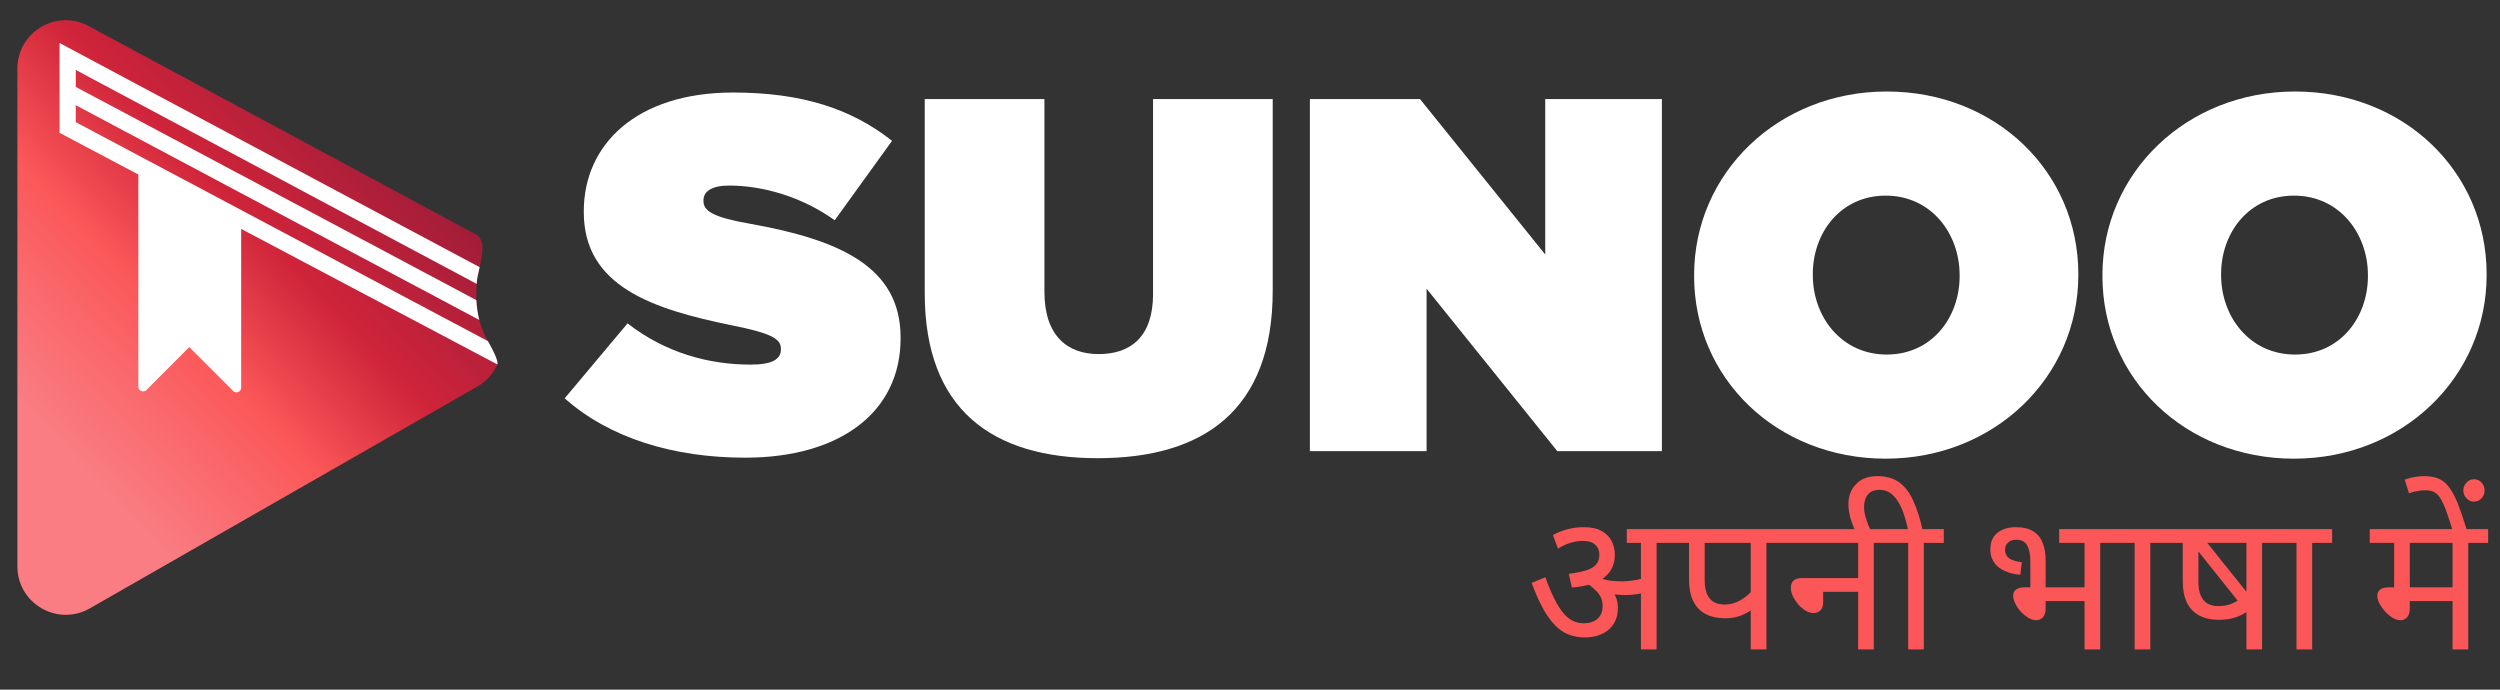
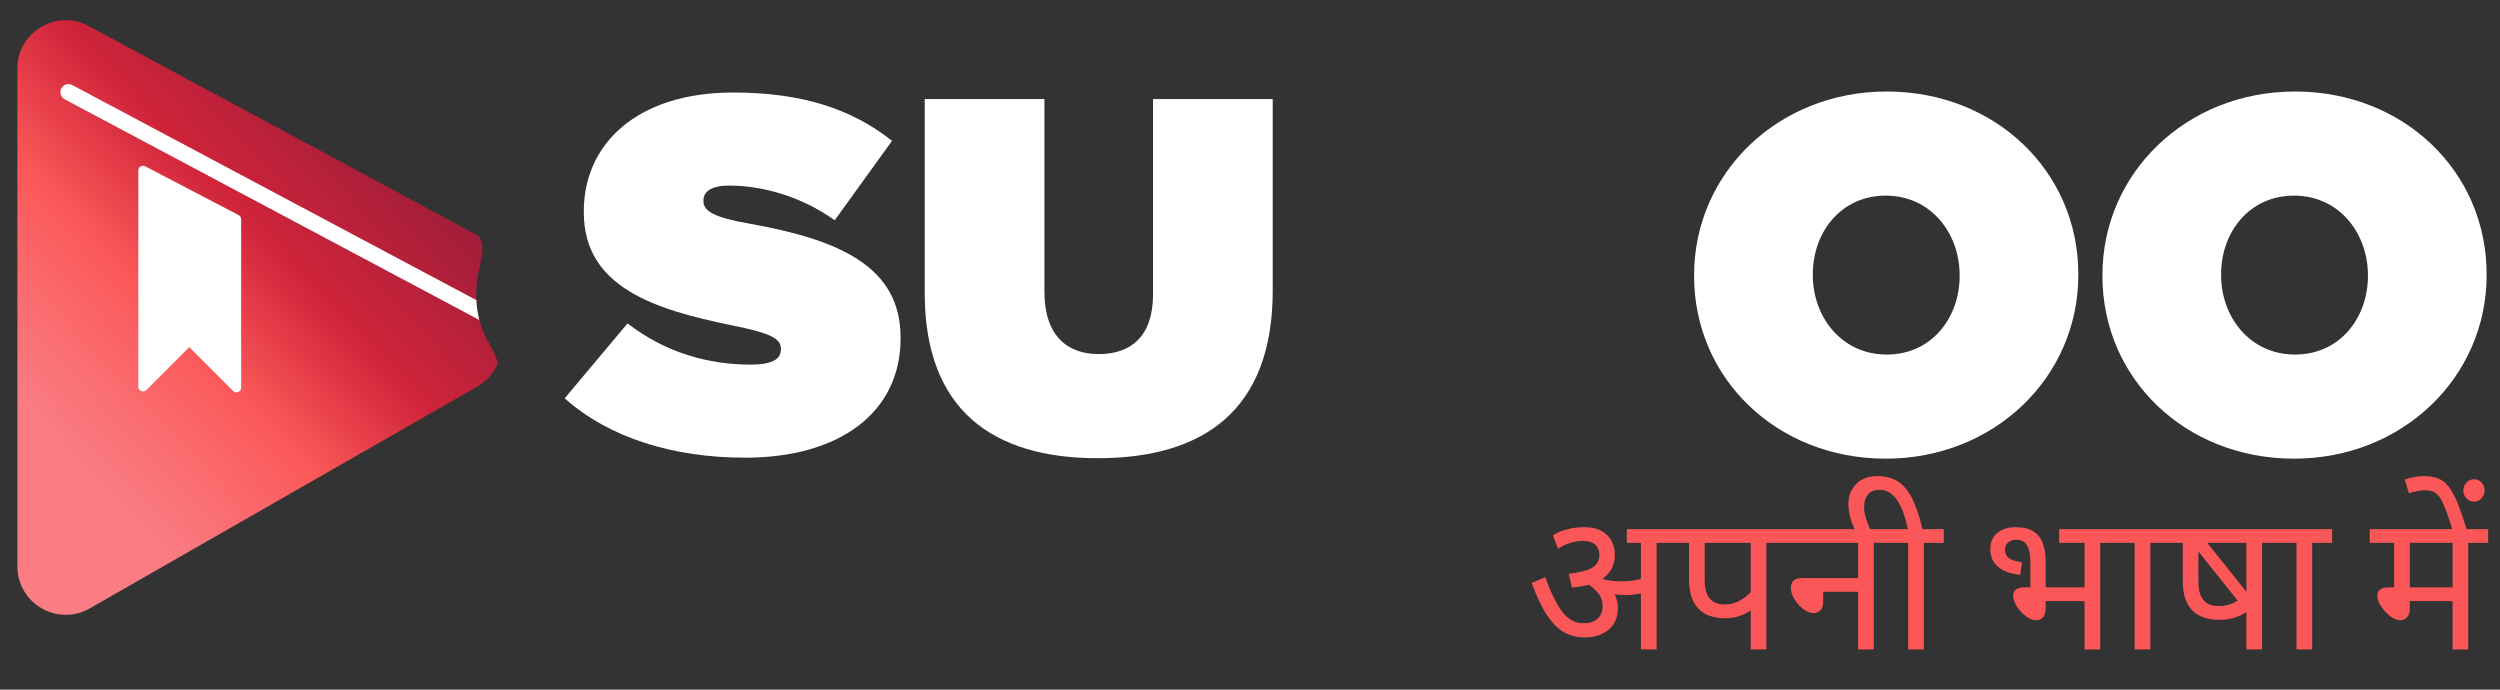
<svg xmlns="http://www.w3.org/2000/svg" width="116" height="32" viewBox="0 0 116 32" fill="none">
  <rect x="0" y="0" width="116" height="32" fill="#333333" stroke="none" />
  <g clip-path="url(#clip0_228_2095)">
    <path d="M26.201 18.482L29.118 15.005C30.891 16.381 32.898 16.918 34.834 16.918C35.838 16.918 36.234 16.661 36.234 16.218V16.171C36.234 15.705 35.721 15.448 33.971 15.098C30.308 14.351 27.088 13.301 27.088 9.847V9.8C27.088 6.697 29.538 4.293 34.018 4.293C37.191 4.293 39.501 5.04 41.391 6.534L38.731 10.22C37.168 9.1 35.348 8.61 33.831 8.61C33.014 8.61 32.641 8.89 32.641 9.287V9.334C32.641 9.777 33.061 10.081 34.811 10.384C38.987 11.131 41.787 12.391 41.787 15.658V15.705C41.787 19.135 38.964 21.236 34.578 21.236C31.241 21.236 28.278 20.326 26.201 18.482V18.482Z" fill="white" />
    <path d="M42.908 13.605V4.598H48.461V13.536C48.461 15.566 49.511 16.43 50.981 16.43C52.451 16.43 53.501 15.636 53.501 13.652V4.598H59.054V13.489C59.054 19.066 55.811 21.26 50.934 21.26C46.058 21.26 42.908 19.019 42.908 13.606V13.605Z" fill="white" />
-     <path d="M60.779 4.598H65.889L71.699 11.809V4.598H77.112V20.933H72.259L66.193 13.396V20.933H60.779V4.598Z" fill="white" />
    <path d="M78.607 12.811V12.764C78.607 8.027 82.504 4.246 87.544 4.246C92.584 4.246 96.434 7.957 96.434 12.717V12.764C96.434 17.501 92.537 21.282 87.497 21.282C82.457 21.282 78.607 17.571 78.607 12.811ZM90.927 12.811V12.764C90.927 10.827 89.597 9.077 87.498 9.077C85.398 9.077 84.114 10.804 84.114 12.718V12.764C84.114 14.701 85.444 16.451 87.544 16.451C89.644 16.451 90.927 14.725 90.927 12.811Z" fill="white" />
    <path d="M97.553 12.811V12.764C97.553 8.027 101.449 4.246 106.489 4.246C111.529 4.246 115.379 7.957 115.379 12.717V12.764C115.379 17.501 111.482 21.282 106.443 21.282C101.403 21.282 97.553 17.571 97.553 12.811ZM109.872 12.811V12.764C109.872 10.827 108.542 9.077 106.443 9.077C104.343 9.077 103.059 10.804 103.059 12.718V12.764C103.059 14.701 104.389 16.451 106.489 16.451C108.589 16.451 109.872 14.725 109.872 12.811Z" fill="white" />
    <path d="M23.077 16.91C22.895 17.322 22.582 17.687 22.14 17.94L4.166 28.229C2.67 29.085 0.807 28.004 0.807 26.28V3.185C0.807 1.487 2.619 0.404 4.114 1.209L22.089 10.883C22.522 11.116 22.389 11.808 22.256 12.398C22.203 12.629 22.151 12.845 22.133 13.011C22.127 13.066 22.122 13.12 22.117 13.173C22.094 13.441 22.091 13.692 22.103 13.926C22.12 14.27 22.17 14.576 22.24 14.847C22.343 15.25 22.491 15.575 22.639 15.828C22.921 16.309 23.132 16.787 23.077 16.909V16.91Z" fill="url(#paint0_linear_228_2095)" />
-     <path d="M23.076 16.909L2.764 6.164V1.996L22.255 12.398C22.203 12.629 22.15 12.844 22.132 13.011C22.126 13.066 22.121 13.119 22.117 13.172L3.515 3.245V5.668L22.639 15.829C22.92 16.309 23.131 16.787 23.076 16.909Z" fill="white" />
    <path d="M22.239 14.846L3.515 4.881L3.001 4.607C2.819 4.51 2.75 4.283 2.847 4.101C2.944 3.918 3.171 3.849 3.353 3.946L3.516 4.033L22.102 13.926C22.12 14.269 22.17 14.575 22.239 14.846Z" fill="white" />
    <path d="M6.419 7.91V17.943C6.419 18.137 6.653 18.235 6.791 18.098L8.782 16.106L10.818 18.142C10.956 18.279 11.19 18.182 11.19 17.987V10.174C11.19 10.093 11.145 10.018 11.073 9.98L6.737 7.717C6.592 7.641 6.418 7.746 6.418 7.91L6.419 7.91Z" fill="white" />
    <path d="M76.866 25.188V30.133H76.139V25.188H75.484V24.551H77.8V25.188H76.866ZM73.492 24.461C73.833 24.461 74.108 24.521 74.318 24.64C74.533 24.76 74.689 24.919 74.784 25.116C74.88 25.308 74.928 25.52 74.928 25.753C74.928 26.172 74.772 26.513 74.461 26.776C74.156 27.04 73.647 27.201 72.936 27.261L72.792 26.624C73.169 26.576 73.459 26.516 73.662 26.444C73.866 26.367 74.007 26.271 74.084 26.157C74.168 26.044 74.21 25.906 74.21 25.744C74.21 25.547 74.147 25.391 74.021 25.278C73.896 25.158 73.71 25.098 73.465 25.098C73.262 25.098 73.061 25.128 72.864 25.188C72.672 25.248 72.481 25.337 72.289 25.457L72.056 24.829C72.265 24.709 72.487 24.62 72.72 24.56C72.959 24.494 73.217 24.461 73.492 24.461ZM75.071 28.194C75.071 28.631 74.928 28.972 74.641 29.217C74.353 29.457 73.989 29.576 73.546 29.576C73.187 29.576 72.864 29.499 72.576 29.343C72.295 29.181 72.032 28.918 71.787 28.553C71.541 28.182 71.302 27.68 71.069 27.046L71.706 26.785C71.951 27.485 72.212 28.018 72.487 28.383C72.762 28.742 73.094 28.921 73.483 28.921C73.746 28.921 73.959 28.852 74.12 28.715C74.282 28.571 74.362 28.371 74.362 28.114C74.362 27.85 74.267 27.623 74.075 27.431C73.884 27.234 73.671 27.07 73.438 26.938L73.833 26.821L74.219 26.741C74.303 26.806 74.395 26.887 74.497 26.983C74.599 27.078 74.68 27.171 74.739 27.261L74.829 27.431C74.907 27.545 74.967 27.668 75.009 27.799C75.05 27.925 75.071 28.057 75.071 28.194ZM75.251 26.974C75.46 26.974 75.682 26.953 75.915 26.911C76.154 26.869 76.4 26.794 76.651 26.687V27.36C76.448 27.456 76.241 27.521 76.032 27.557C75.822 27.593 75.61 27.611 75.394 27.611C75.245 27.611 75.08 27.599 74.901 27.575C74.727 27.545 74.557 27.506 74.389 27.459L74.21 26.974L74.264 26.839C74.419 26.887 74.584 26.923 74.757 26.947C74.931 26.965 75.095 26.974 75.251 26.974ZM81.961 25.188V30.133H81.234V27.943L81.404 28.185C81.255 28.329 81.06 28.449 80.821 28.544C80.588 28.64 80.33 28.688 80.049 28.688C79.696 28.688 79.394 28.622 79.143 28.491C78.891 28.359 78.7 28.161 78.569 27.898C78.437 27.629 78.371 27.297 78.371 26.902V25.188H77.662V24.551H82.894V25.188H81.961ZM81.234 25.188H79.098V26.929C79.098 27.186 79.134 27.399 79.206 27.566C79.277 27.728 79.382 27.85 79.52 27.934C79.663 28.012 79.834 28.051 80.031 28.051C80.294 28.051 80.546 27.979 80.785 27.835C81.03 27.686 81.228 27.509 81.377 27.306L81.234 27.773V25.188ZM82.763 24.551H87.869V25.188H86.945V30.133H86.218V27.459H84.594V27.943C84.594 28.111 84.552 28.236 84.468 28.32C84.384 28.404 84.273 28.446 84.136 28.446C84.028 28.446 83.911 28.41 83.786 28.338C83.666 28.266 83.552 28.17 83.445 28.051C83.343 27.931 83.259 27.805 83.194 27.674C83.128 27.536 83.095 27.405 83.095 27.279C83.095 27.141 83.134 27.031 83.211 26.947C83.295 26.863 83.439 26.821 83.642 26.821H86.218V25.188H82.763V24.551ZM86.08 24.614C85.979 24.404 85.901 24.195 85.847 23.985C85.793 23.776 85.766 23.578 85.766 23.393C85.766 23.01 85.886 22.699 86.125 22.46C86.359 22.214 86.688 22.092 87.112 22.092C87.519 22.092 87.854 22.188 88.118 22.379C88.387 22.57 88.605 22.855 88.773 23.232C88.946 23.602 89.093 24.063 89.213 24.614H88.539C88.408 23.973 88.234 23.501 88.019 23.196C87.803 22.884 87.54 22.729 87.229 22.729C86.972 22.729 86.786 22.801 86.673 22.944C86.553 23.088 86.493 23.282 86.493 23.528C86.493 23.701 86.523 23.878 86.583 24.057C86.637 24.237 86.709 24.422 86.798 24.614H86.08ZM89.266 25.188V30.133H88.539V25.188H87.741V24.551H90.191V25.188H89.266ZM93.527 24.461C93.874 24.461 94.149 24.527 94.353 24.659C94.556 24.79 94.7 24.973 94.784 25.206C94.873 25.433 94.918 25.691 94.918 25.978V27.252H96.722V25.188H95.546V24.551H98.373V25.188H97.449V30.133H96.722V27.889H94.918V28.221C94.918 28.419 94.873 28.562 94.784 28.652C94.7 28.736 94.598 28.778 94.478 28.778C94.365 28.778 94.245 28.742 94.119 28.67C93.994 28.592 93.877 28.497 93.769 28.383C93.662 28.263 93.575 28.137 93.509 28.006C93.443 27.874 93.41 27.752 93.41 27.638C93.41 27.566 93.428 27.5 93.464 27.441C93.5 27.381 93.557 27.336 93.635 27.306C93.713 27.27 93.817 27.252 93.949 27.252H94.209V26.067C94.209 25.732 94.158 25.478 94.057 25.305C93.961 25.131 93.793 25.044 93.554 25.044C93.386 25.044 93.258 25.089 93.168 25.179C93.078 25.263 93.034 25.373 93.034 25.511C93.034 25.678 93.096 25.81 93.222 25.906C93.354 25.996 93.551 26.055 93.814 26.085L93.743 26.669C93.342 26.639 93.01 26.525 92.746 26.328C92.483 26.124 92.352 25.846 92.352 25.493C92.352 25.152 92.462 24.895 92.683 24.721C92.905 24.548 93.186 24.461 93.527 24.461ZM99.774 25.188V30.133H99.047V25.188H98.249V24.551H100.699V25.188H99.774ZM101.81 25.34L102.222 24.946L104.412 27.683L103.972 28.051L101.81 25.34ZM104.96 25.188V30.133H104.233V28.015L104.403 28.257C104.254 28.407 104.05 28.529 103.793 28.625C103.536 28.715 103.258 28.76 102.958 28.76C102.605 28.76 102.303 28.694 102.052 28.562C101.801 28.431 101.609 28.233 101.478 27.97C101.346 27.701 101.28 27.369 101.28 26.974V25.188H100.571V24.551H105.884V25.188H104.96ZM104.233 25.188H102.007V27.001C102.007 27.258 102.043 27.47 102.115 27.638C102.187 27.799 102.291 27.922 102.429 28.006C102.572 28.084 102.743 28.123 102.94 28.123C103.156 28.123 103.35 28.09 103.524 28.024C103.703 27.952 103.862 27.859 103.999 27.746C104.143 27.632 104.269 27.509 104.376 27.378L104.233 27.844V25.188ZM107.285 25.188V30.133H106.558V25.188H105.76V24.551H108.21V25.188H107.285ZM114.525 25.188V30.133H113.799V27.889H111.815V28.221C111.815 28.419 111.77 28.562 111.681 28.652C111.597 28.736 111.498 28.778 111.384 28.778C111.271 28.778 111.151 28.742 111.025 28.67C110.9 28.592 110.783 28.497 110.675 28.383C110.568 28.263 110.478 28.137 110.406 28.006C110.34 27.874 110.307 27.752 110.307 27.638C110.307 27.53 110.346 27.441 110.424 27.369C110.508 27.291 110.652 27.252 110.855 27.252H111.088V25.188H109.957V24.551H115.45V25.188H114.525ZM113.799 25.188H111.815V27.252H113.799V25.188ZM114.298 22.756C114.298 22.612 114.349 22.49 114.451 22.388C114.546 22.286 114.66 22.235 114.792 22.235C114.929 22.235 115.046 22.286 115.142 22.388C115.237 22.49 115.285 22.612 115.285 22.756C115.285 22.899 115.237 23.022 115.142 23.124C115.046 23.226 114.929 23.276 114.792 23.276C114.66 23.276 114.546 23.226 114.451 23.124C114.349 23.022 114.298 22.899 114.298 22.756ZM113.804 24.614C113.679 24.213 113.571 23.89 113.481 23.644C113.386 23.399 113.296 23.214 113.212 23.088C113.122 22.956 113.024 22.867 112.916 22.819C112.808 22.771 112.677 22.747 112.521 22.747C112.395 22.747 112.267 22.762 112.135 22.792C112.004 22.816 111.884 22.849 111.776 22.89L111.579 22.253C111.704 22.206 111.848 22.167 112.01 22.137C112.171 22.107 112.327 22.092 112.476 22.092C112.739 22.092 112.964 22.131 113.149 22.209C113.329 22.28 113.49 22.412 113.634 22.603C113.777 22.789 113.915 23.046 114.047 23.375C114.172 23.698 114.313 24.111 114.469 24.614H113.804Z" fill="#FB5758" />
  </g>
  <defs>
    <linearGradient id="paint0_linear_228_2095" x1="1.665" y1="19.443" x2="17.763" y2="4.157" gradientUnits="userSpaceOnUse">
      <stop stop-color="#F97D83" />
      <stop offset="0.22" stop-color="#FA6669" />
      <stop offset="0.35" stop-color="#FB5758" />
      <stop offset="0.61" stop-color="#CF243A" />
      <stop offset="0.93" stop-color="#A21D39" />
    </linearGradient>
    <clipPath id="clip0_228_2095">
      <rect width="116" height="32" fill="white" />
    </clipPath>
  </defs>
</svg>